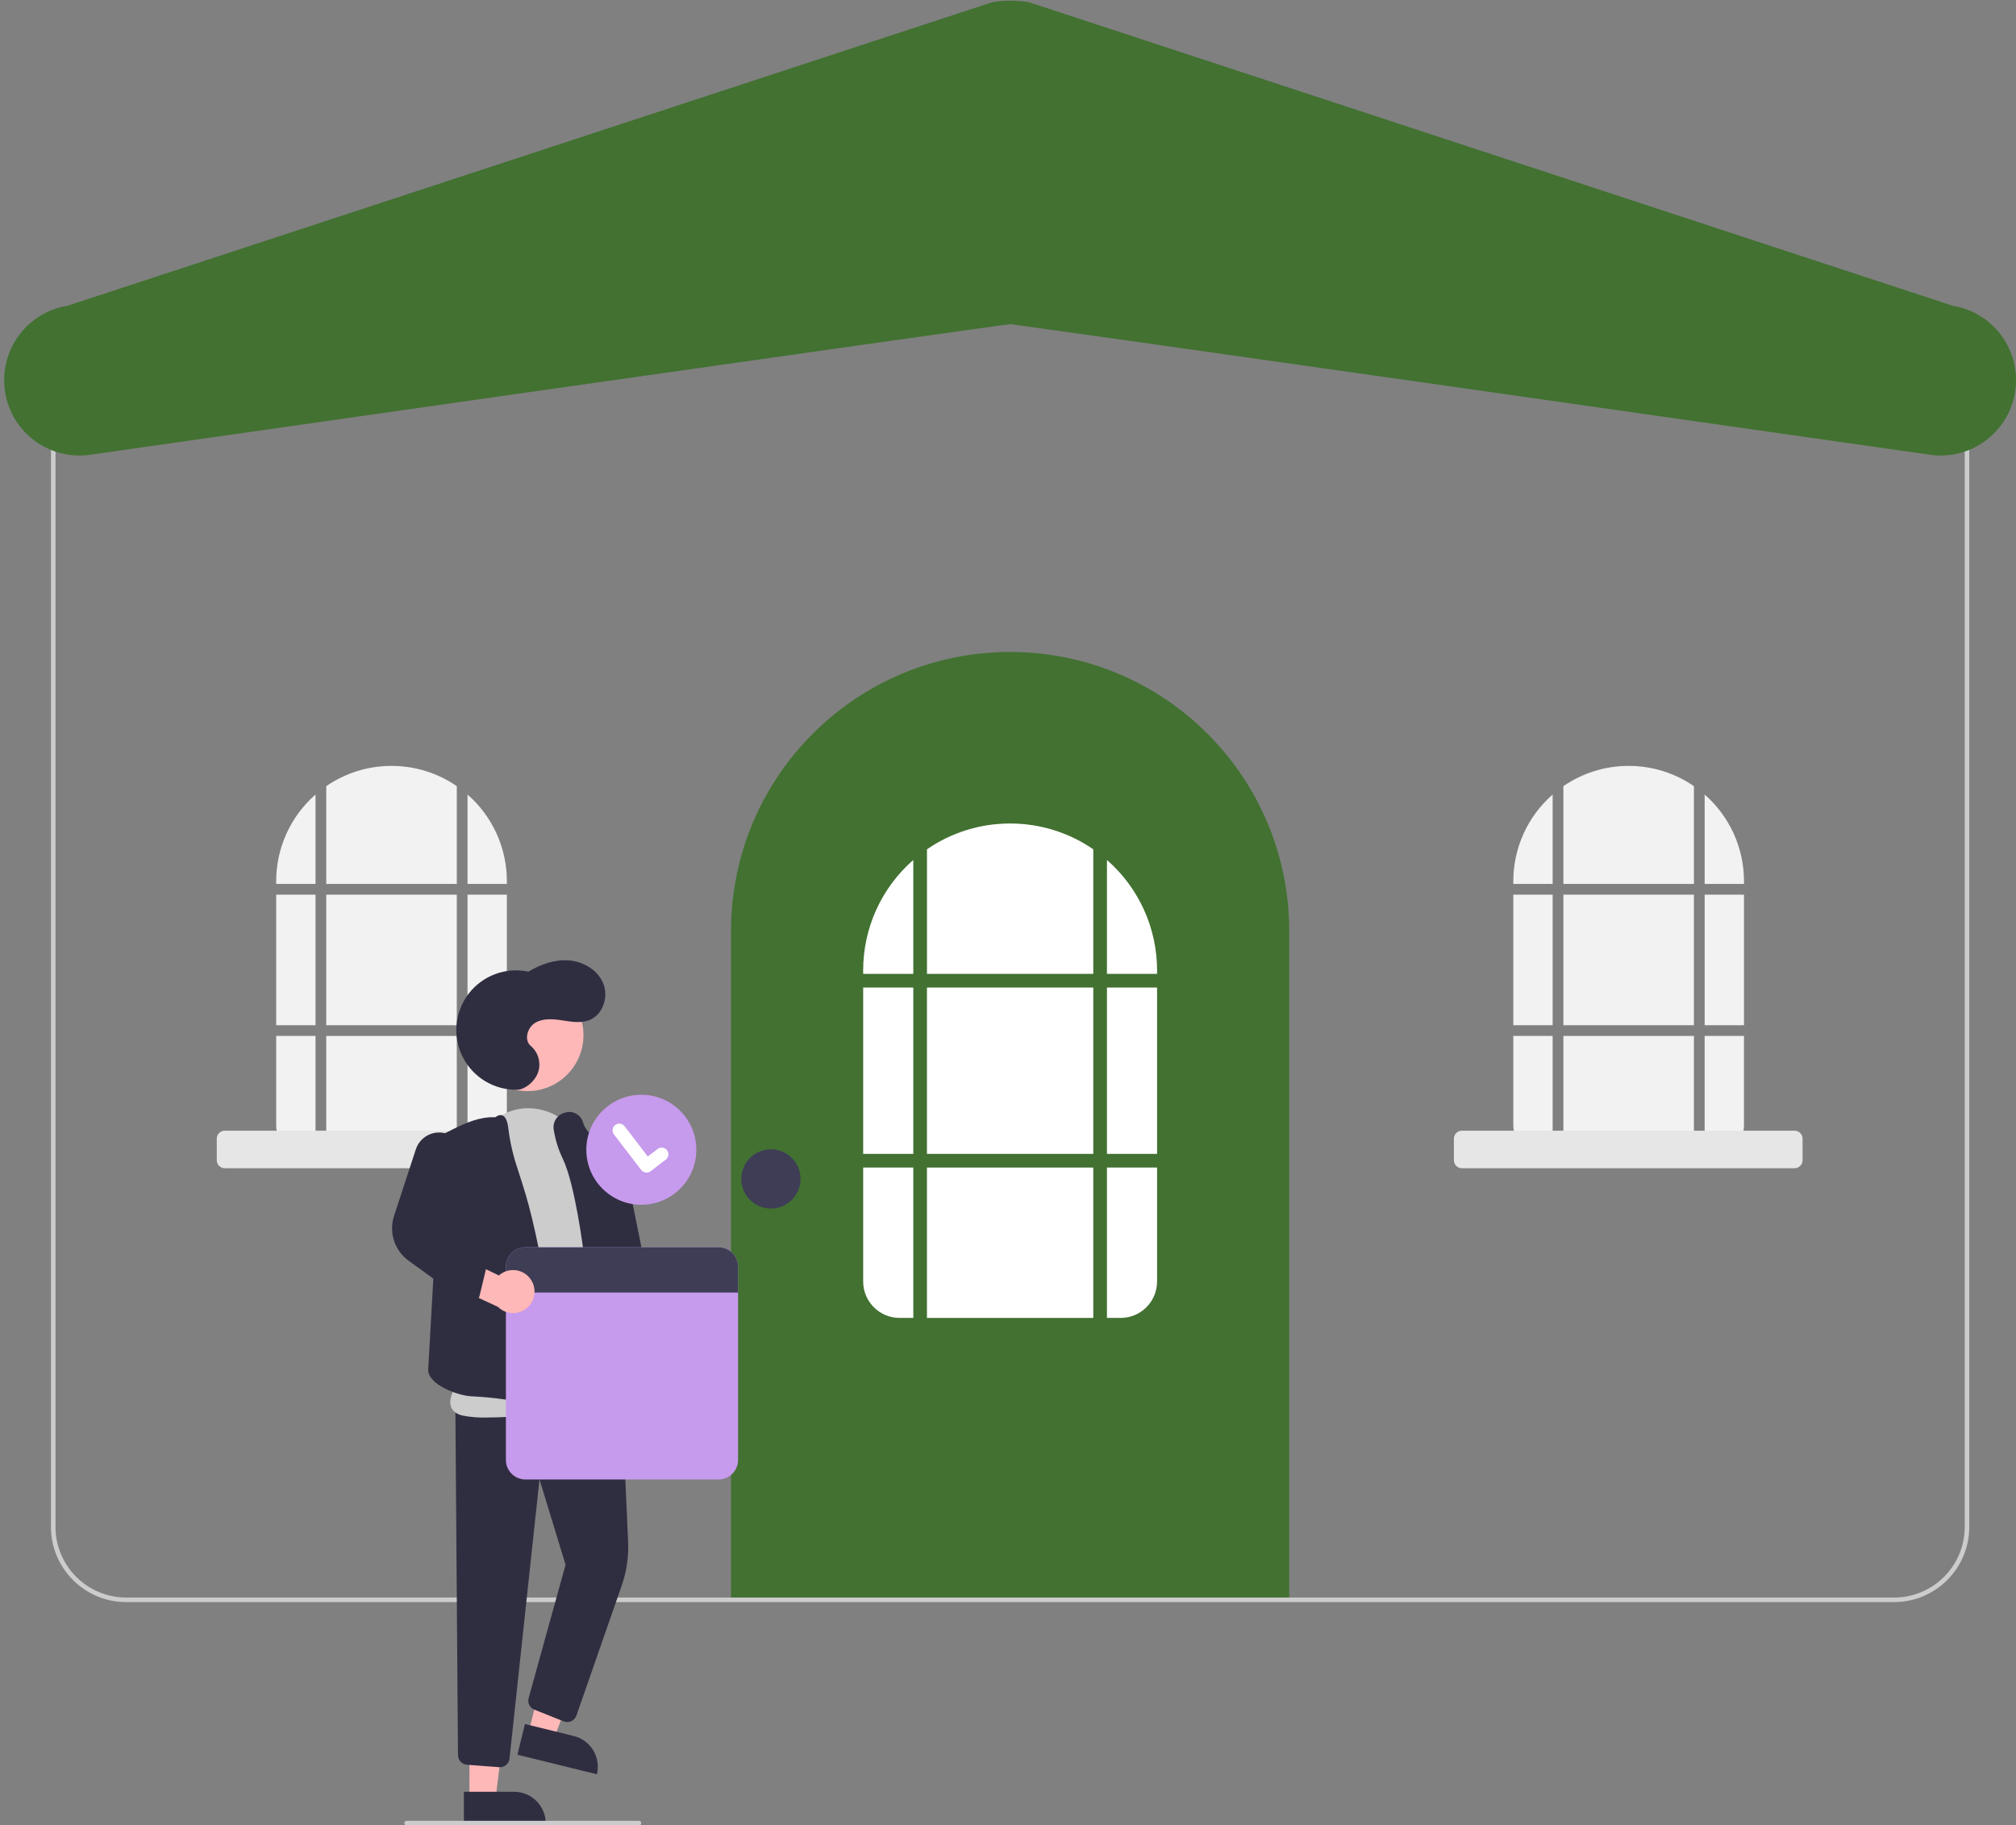
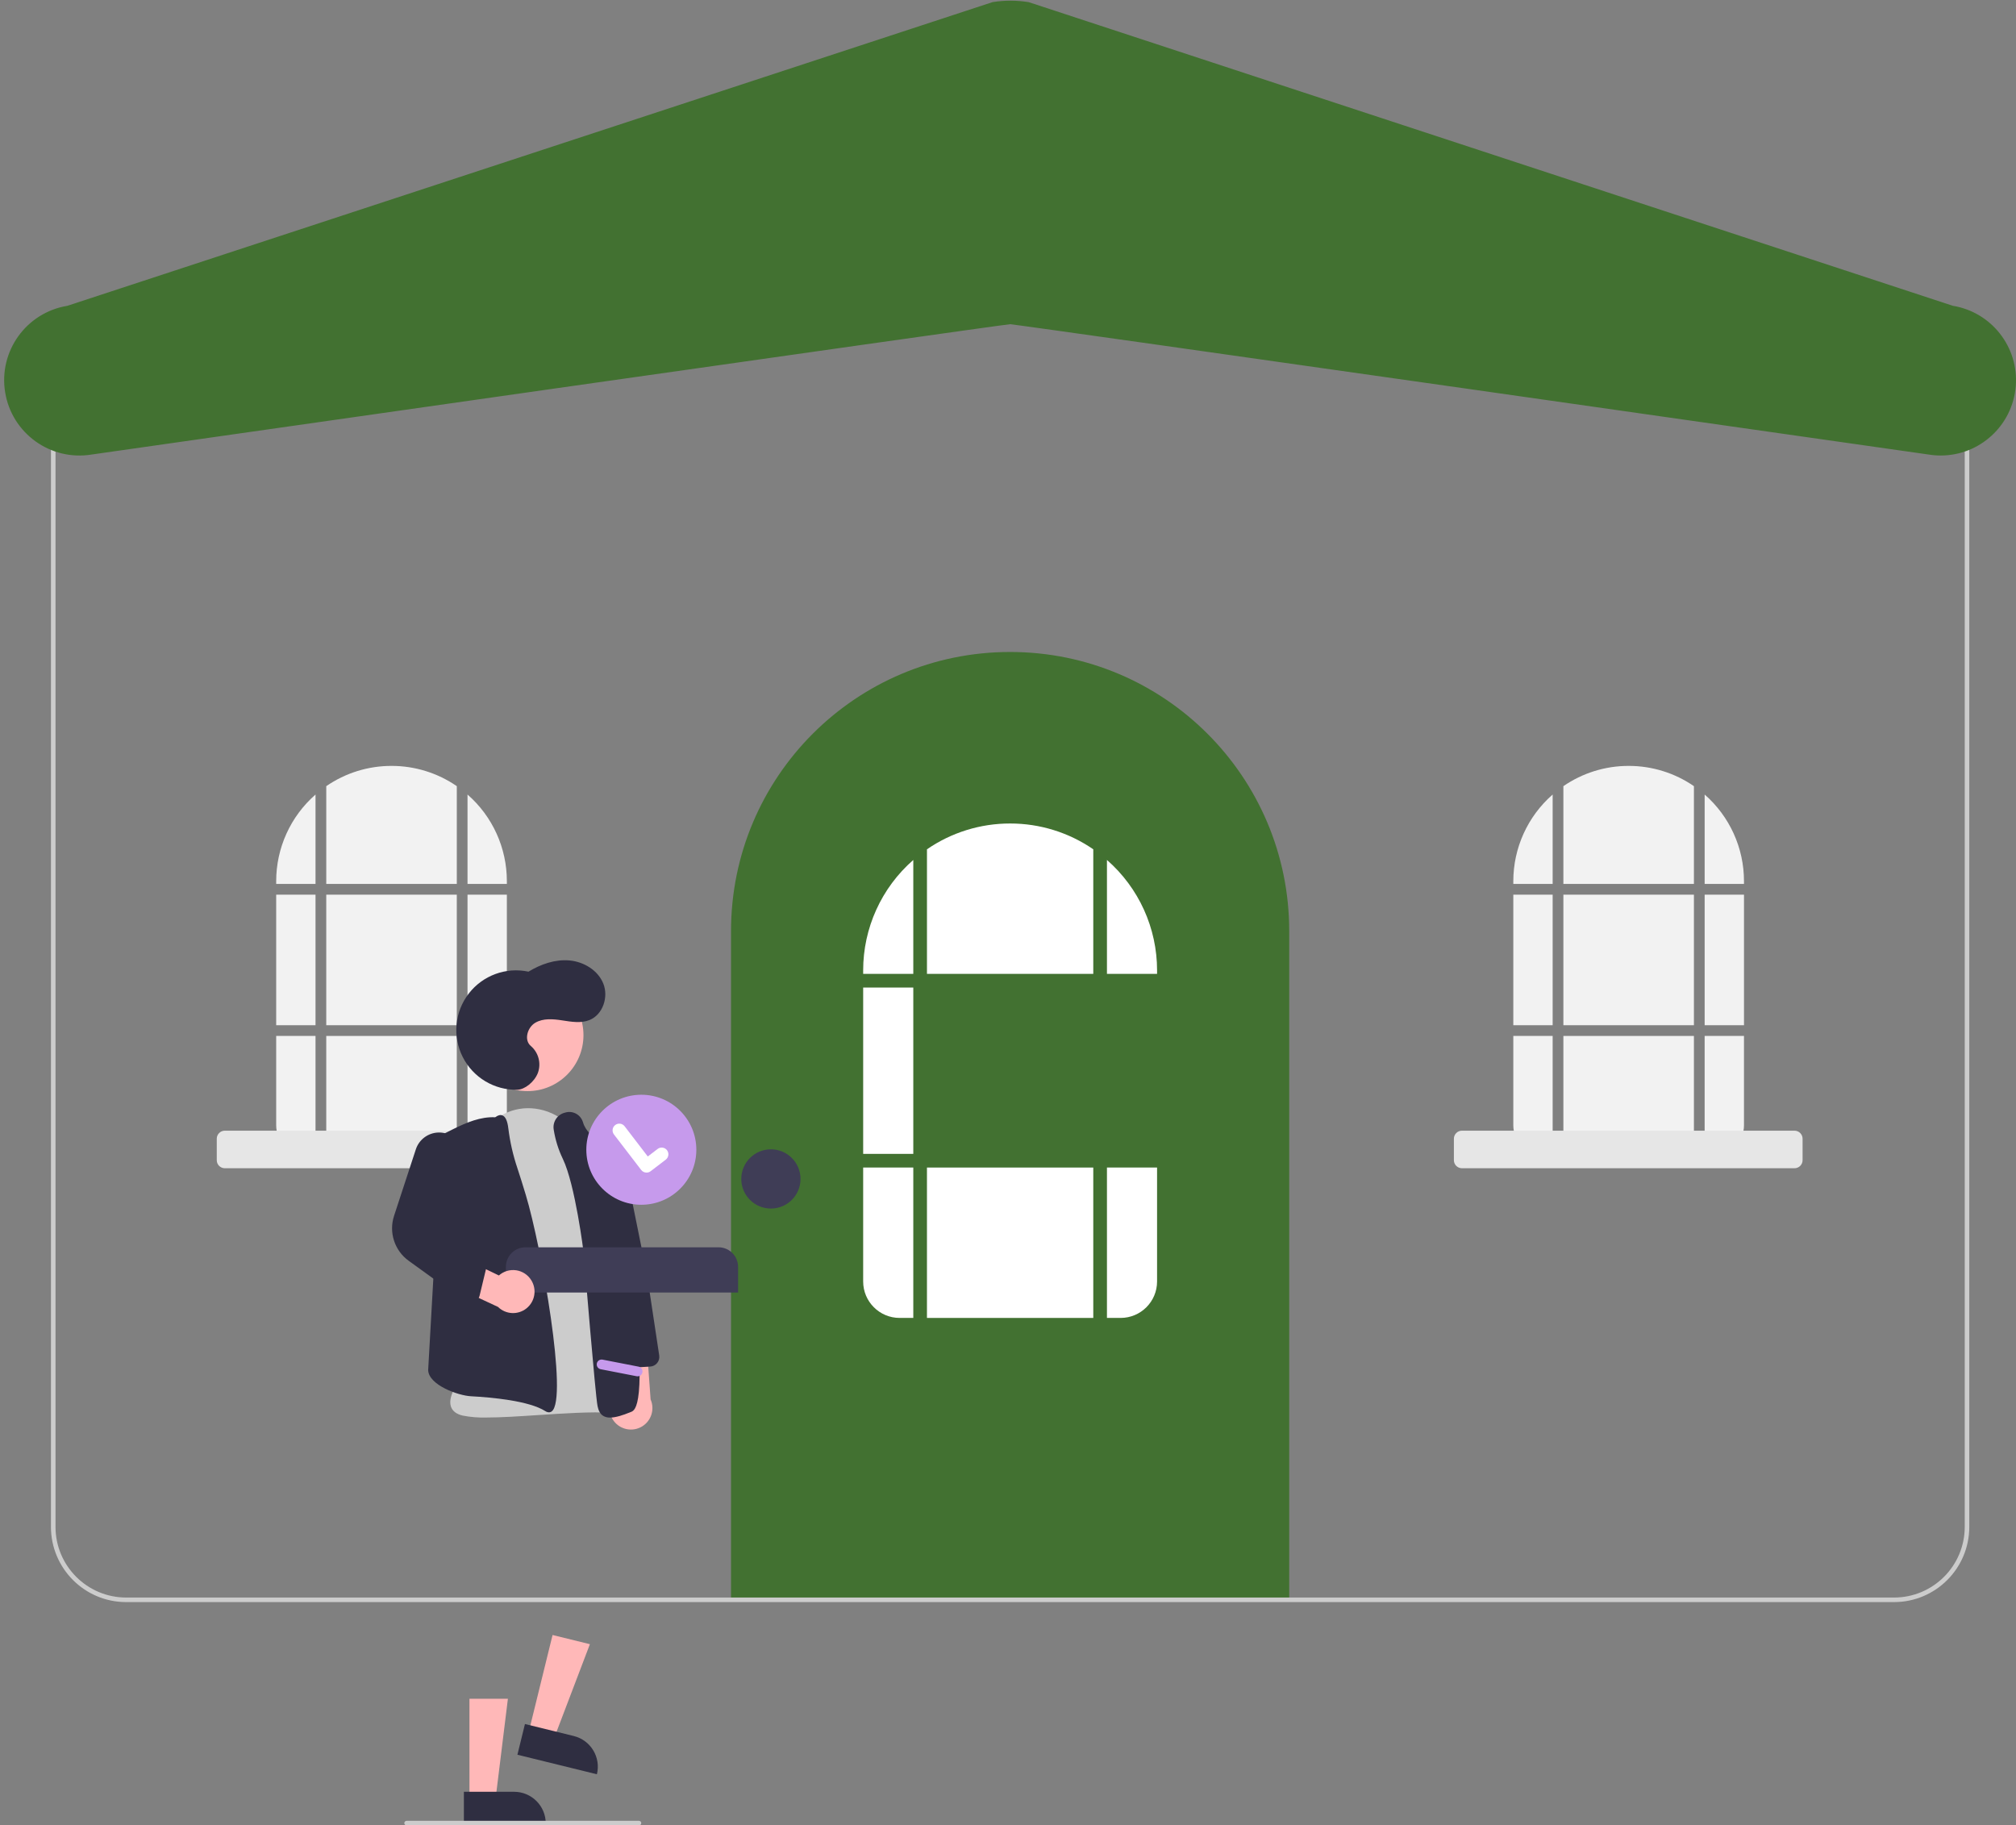
<svg xmlns="http://www.w3.org/2000/svg" width="317" height="287" viewBox="0 0 317 287" fill="none">
  <rect x="0" y="0" width="317" height="287" fill="#808080" stroke="none" />
  <path d="M158.834 102.512C134.596 102.512 114.948 122.16 114.948 146.397V251.543H202.719V146.397C202.719 122.16 183.07 102.512 158.834 102.512Z" fill="#427131" />
-   <rect x="174.059" y="155.274" width="7.881" height="26.152" fill="white" />
  <rect x="145.757" y="183.576" width="26.152" height="23.644" fill="white" />
-   <rect x="145.757" y="155.274" width="26.152" height="26.152" fill="white" />
  <path d="M143.608 153.125H135.726V152.587C135.721 145.929 138.594 139.594 143.608 135.213V153.125Z" fill="white" />
  <path d="M171.91 153.125H145.758V133.538C149.603 130.889 154.164 129.474 158.834 129.48C163.503 129.474 168.064 130.889 171.91 133.538V153.125Z" fill="white" />
  <path d="M174.059 183.576H181.94V201.488C181.94 204.654 179.374 207.22 176.209 207.22H174.059V183.576Z" fill="white" />
  <path d="M143.608 183.576V207.22H141.459C138.293 207.22 135.726 204.654 135.726 201.488V183.576H143.608Z" fill="white" />
  <path d="M174.059 153.125V135.213C179.072 139.594 181.946 145.929 181.94 152.587V153.125L174.059 153.125Z" fill="white" />
  <rect x="135.727" y="155.274" width="7.881" height="26.152" fill="white" />
  <circle cx="121.218" cy="185.367" r="4.657" fill="#3F3D56" />
  <rect x="268.043" y="140.67" width="6.186" height="20.526" fill="#F2F2F2" />
  <rect x="245.829" y="140.67" width="20.526" height="20.526" fill="#F2F2F2" />
  <rect x="237.956" y="140.67" width="6.186" height="20.526" fill="#F2F2F2" />
  <path d="M244.142 138.983H237.956V138.561C237.952 133.335 240.207 128.363 244.142 124.925V138.983Z" fill="#F2F2F2" />
  <rect x="245.829" y="162.883" width="20.526" height="18.558" fill="#F2F2F2" />
  <path d="M268.042 162.883H274.228V176.942C274.228 179.426 272.214 181.44 269.73 181.44H268.042L268.042 162.883Z" fill="#F2F2F2" />
  <path d="M244.142 162.883V181.44H242.455C239.97 181.44 237.956 179.426 237.956 176.942V162.883H244.142Z" fill="#F2F2F2" />
  <path d="M268.043 138.983V124.925C271.977 128.363 274.233 133.336 274.228 138.561V138.983H268.043Z" fill="#F2F2F2" />
  <path d="M266.356 138.982H245.829V123.609C248.848 121.53 252.428 120.419 256.093 120.425C259.758 120.419 263.337 121.53 266.356 123.609V138.982Z" fill="#F2F2F2" />
  <path d="M229.878 183.684H282.177C282.875 183.683 283.441 183.117 283.442 182.419V179.044C283.441 178.346 282.875 177.78 282.177 177.779H229.878C229.179 177.78 228.613 178.346 228.612 179.044V182.419C228.613 183.117 229.179 183.683 229.878 183.684Z" fill="#E6E6E6" />
  <rect x="73.514" y="140.67" width="6.186" height="20.526" fill="#F2F2F2" />
  <rect x="51.301" y="140.67" width="20.526" height="20.526" fill="#F2F2F2" />
  <rect x="43.428" y="140.67" width="6.186" height="20.526" fill="#F2F2F2" />
  <path d="M49.614 138.983H43.428V138.561C43.424 133.335 45.679 128.363 49.614 124.925V138.983Z" fill="#F2F2F2" />
  <rect x="51.301" y="162.883" width="20.526" height="18.558" fill="#F2F2F2" />
  <path d="M73.515 162.883H79.7V176.942C79.7 179.426 77.686 181.44 75.202 181.44H73.515V162.883Z" fill="#F2F2F2" />
  <path d="M49.614 162.883V181.44H47.927C45.442 181.44 43.428 179.426 43.428 176.942V162.883H49.614Z" fill="#F2F2F2" />
  <path d="M73.514 138.983V124.925C77.45 128.363 79.705 133.336 79.7 138.561V138.983H73.514Z" fill="#F2F2F2" />
  <path d="M71.828 138.982H51.302V123.609C54.32 121.53 57.899 120.419 61.564 120.425C65.23 120.419 68.809 121.53 71.828 123.609V138.982Z" fill="#F2F2F2" />
  <path d="M35.349 183.684H87.648C88.347 183.683 88.913 183.117 88.914 182.418V179.044C88.913 178.346 88.347 177.78 87.648 177.779H35.349C34.65 177.78 34.084 178.346 34.084 179.044V182.418C34.084 183.117 34.65 183.683 35.349 183.684Z" fill="#E6E6E6" />
  <path d="M19.834 251.901H297.833C304.359 251.894 309.648 246.605 309.655 240.079V59.881C309.648 53.355 304.359 48.066 297.833 48.059H19.834C13.307 48.066 8.019 53.355 8.011 59.881V240.079C8.019 246.605 13.307 251.894 19.834 251.901ZM297.833 48.775C303.964 48.782 308.932 53.75 308.939 59.881V240.079C308.932 246.21 303.964 251.178 297.833 251.185H19.834C13.703 251.178 8.735 246.21 8.728 240.079L8.728 59.881C8.735 53.75 13.703 48.782 19.834 48.775H297.833Z" fill="#CCCCCC" />
  <path d="M305.16 71.621C311.331 71.616 316.465 66.875 316.961 60.724C317.457 54.573 313.148 49.071 307.058 48.078L161.769 0.341C159.881 0.029 157.955 0.027 156.066 0.334L10.584 48.086C4.128 49.144 -0.248 55.236 0.811 61.692C1.87 68.148 7.961 72.524 14.418 71.466C15.985 71.242 157.545 51.029 158.836 50.976C160.122 51.029 301.821 71.261 303.252 71.466C303.883 71.569 304.521 71.621 305.16 71.621Z" fill="#427131" />
  <path d="M96.522 223.439C95.915 222.651 95.688 221.635 95.903 220.664C96.117 219.694 96.75 218.868 97.632 218.409L96.968 210.761L101.517 209.224L102.303 220.037C102.991 221.604 102.398 223.438 100.923 224.306C99.448 225.174 97.557 224.801 96.522 223.439Z" fill="#FFB8B8" />
  <path d="M73.82 282.898H77.916L79.863 267.101L73.818 267.101L73.82 282.898Z" fill="#FFB8B8" />
  <path d="M80.841 281.728H72.942V286.701H85.814C85.814 283.954 83.588 281.727 80.841 281.728Z" fill="#2F2E41" />
  <path d="M83.117 272.416L87.094 273.393L92.757 258.518L86.886 257.075L83.117 272.416Z" fill="#FFB8B8" />
  <path d="M90.216 272.955L82.545 271.07L81.359 275.9L93.859 278.971C94.514 276.304 92.883 273.611 90.216 272.955Z" fill="#2F2E41" />
-   <path d="M78.614 277.862C79.388 277.864 80.038 277.279 80.117 276.509L84.83 232.604L88.931 246.029L83.122 266.999C82.916 267.743 83.303 268.524 84.02 268.81L88.638 270.657C89.022 270.811 89.452 270.801 89.829 270.629C90.205 270.458 90.495 270.14 90.632 269.749L97.75 249.326C98.529 247.096 98.874 244.737 98.766 242.377L97.772 220.337L71.605 221.445L72.013 275.975C72.024 276.762 72.631 277.412 73.415 277.475L78.496 277.858C78.535 277.861 78.575 277.862 78.614 277.862Z" fill="#2F2E41" />
  <circle cx="82.947" cy="162.761" r="8.799" fill="#FFB8B8" />
  <path d="M76.477 222.879C78.794 222.879 81.673 222.689 84.651 222.493C88.721 222.225 92.929 221.949 96.07 222.13C96.933 222.216 97.778 221.848 98.302 221.158C101.541 217.012 96.546 200.843 96.332 200.157L92.267 182.077C91.373 178.1 88.516 175.167 84.811 174.421C81.343 173.725 77.989 175.113 75.838 178.138C75.723 178.299 75.609 178.463 75.495 178.632C68.491 189.006 72.452 214.778 72.718 216.441C72.348 216.884 70.347 219.39 70.897 221.131C71.121 221.839 71.728 222.322 72.704 222.565C73.945 222.811 75.211 222.916 76.477 222.879Z" fill="#CCCCCC" />
  <path d="M95.928 222.887C96.725 222.887 97.8 222.593 99.25 221.989C99.873 221.73 101.769 220.941 99.467 200.827C98.337 190.947 96.717 181.135 96.701 181.037L96.685 180.943L96.598 180.903C96.556 180.884 92.42 178.988 91.701 176.552C91.676 176.467 91.648 176.386 91.617 176.307C91.206 175.181 89.981 174.58 88.84 174.942C87.634 175.23 86.86 176.404 87.069 177.625C87.319 179.214 87.801 180.758 88.498 182.207C90.445 186.223 91.763 196.87 91.776 196.977C91.851 197.886 93.617 219.429 93.957 221.064C94.076 221.635 94.295 222.333 94.937 222.672C95.245 222.824 95.585 222.898 95.928 222.887Z" fill="#2F2E41" />
  <path d="M86.316 222.061C86.477 222.061 86.633 222.007 86.76 221.909C89.348 219.942 85.159 196.096 82.674 187.87C82.177 186.222 81.733 184.811 81.357 183.676C80.671 181.639 80.192 179.538 79.928 177.404C79.791 176.249 79.494 175.589 79.019 175.386C78.689 175.246 78.301 175.341 77.866 175.67C75.571 175.558 73.341 176.495 71.273 177.527L69.414 178.455L67.326 215.408C67.385 217.766 72.034 219.431 74.062 219.537C77.318 219.708 83.165 220.238 85.742 221.869C85.911 221.987 86.11 222.053 86.316 222.061Z" fill="#2F2E41" />
  <path d="M97.943 215.128C97.974 215.128 98.005 215.127 98.036 215.125L102.252 214.866C102.676 214.84 103.07 214.637 103.337 214.306C103.605 213.975 103.721 213.548 103.657 213.127L101.749 200.489L98.158 182.757C97.979 181.873 97.434 181.107 96.658 180.649C95.882 180.19 94.948 180.083 94.088 180.353C92.586 180.832 91.657 182.334 91.9 183.892L94.753 201.66L96.442 213.821C96.549 214.569 97.188 215.125 97.943 215.128Z" fill="#2F2E41" />
  <path d="M81.34 171.343C77.726 171.421 74.388 169.417 72.758 166.191C71.128 162.964 71.495 159.089 73.703 156.226C75.91 153.363 79.564 152.022 83.099 152.777C85.034 151.602 87.284 150.811 89.538 151.012C91.793 151.214 94.023 152.552 94.866 154.653C95.71 156.754 94.804 159.523 92.707 160.377C91.363 160.924 89.846 160.659 88.411 160.438C86.977 160.217 85.412 160.073 84.163 160.813C82.915 161.553 82.354 163.538 83.472 164.463C84.685 165.507 85.126 167.194 84.577 168.698C84.015 170.151 82.481 171.319 81.34 171.343Z" fill="#2F2E41" />
  <path d="M100.844 172.128C105.622 172.128 109.494 176.001 109.494 180.778C109.494 185.556 105.622 189.428 100.844 189.428C96.067 189.428 92.194 185.556 92.194 180.778C92.194 176.001 96.067 172.128 100.844 172.128Z" fill="#C69AEC" />
  <path d="M101.665 184.371C101.893 184.371 102.114 184.297 102.296 184.161L102.308 184.152L104.686 182.333C105.15 181.977 105.237 181.314 104.882 180.85C104.527 180.387 103.864 180.299 103.4 180.655L101.859 181.836L98.218 177.086C97.863 176.623 97.2 176.536 96.737 176.89L96.759 176.922L96.736 176.891C96.273 177.246 96.186 177.909 96.54 178.373L100.823 183.957C101.024 184.218 101.335 184.371 101.664 184.37L101.665 184.371Z" fill="white" />
-   <path d="M82.622 196.114H112.982C114.68 196.114 116.057 197.491 116.056 199.189V229.548C116.057 231.246 114.68 232.623 112.982 232.622H82.623C80.924 232.623 79.548 231.246 79.548 229.548V199.188C79.548 197.49 80.924 196.113 82.622 196.114Z" fill="#C69AEC" />
-   <path d="M92.327 212.131L103.266 214.261C103.683 214.343 104.087 214.071 104.168 213.654C104.249 213.237 103.977 212.834 103.56 212.753L92.621 210.623C92.204 210.541 91.801 210.813 91.72 211.23C91.639 211.646 91.91 212.05 92.327 212.131Z" fill="#C69AEC" />
  <path d="M94.454 215.286L100.112 216.388C100.528 216.469 100.932 216.197 101.013 215.78C101.094 215.364 100.823 214.96 100.406 214.879L94.748 213.777C94.331 213.696 93.927 213.968 93.846 214.385C93.765 214.802 94.037 215.205 94.454 215.286Z" fill="#C69AEC" />
  <path d="M79.548 199.189V203.224H116.056V199.189C116.056 197.491 114.68 196.114 112.982 196.114H82.622C80.924 196.114 79.547 197.491 79.548 199.189Z" fill="#3F3D56" />
  <path d="M83.541 201.294C83.021 200.447 82.152 199.874 81.168 199.729C80.184 199.585 79.187 199.883 78.445 200.544L71.532 197.205L68.479 200.911L78.307 205.489C79.527 206.689 81.452 206.787 82.787 205.716C84.123 204.646 84.447 202.746 83.541 201.294Z" fill="#FFB8B8" />
  <path d="M73.939 204.88C74.639 204.88 75.249 204.4 75.413 203.719L76.417 199.545C76.574 198.901 76.292 198.23 75.722 197.891L69.667 194.267L72.762 182.934C72.98 182.128 72.933 181.274 72.626 180.498C72.028 178.99 70.549 178.019 68.927 178.068C67.306 178.118 65.89 179.178 65.385 180.72L61.967 191.154C61.106 193.764 62.037 196.632 64.268 198.238L73.052 204.592C73.31 204.779 73.621 204.88 73.939 204.88Z" fill="#2F2E41" />
  <path d="M63.933 287.01H100.475C100.672 287.01 100.833 286.849 100.833 286.651C100.833 286.454 100.672 286.293 100.475 286.293H63.933C63.736 286.293 63.575 286.454 63.575 286.651C63.575 286.849 63.736 287.01 63.933 287.01Z" fill="#CCCCCC" />
</svg>